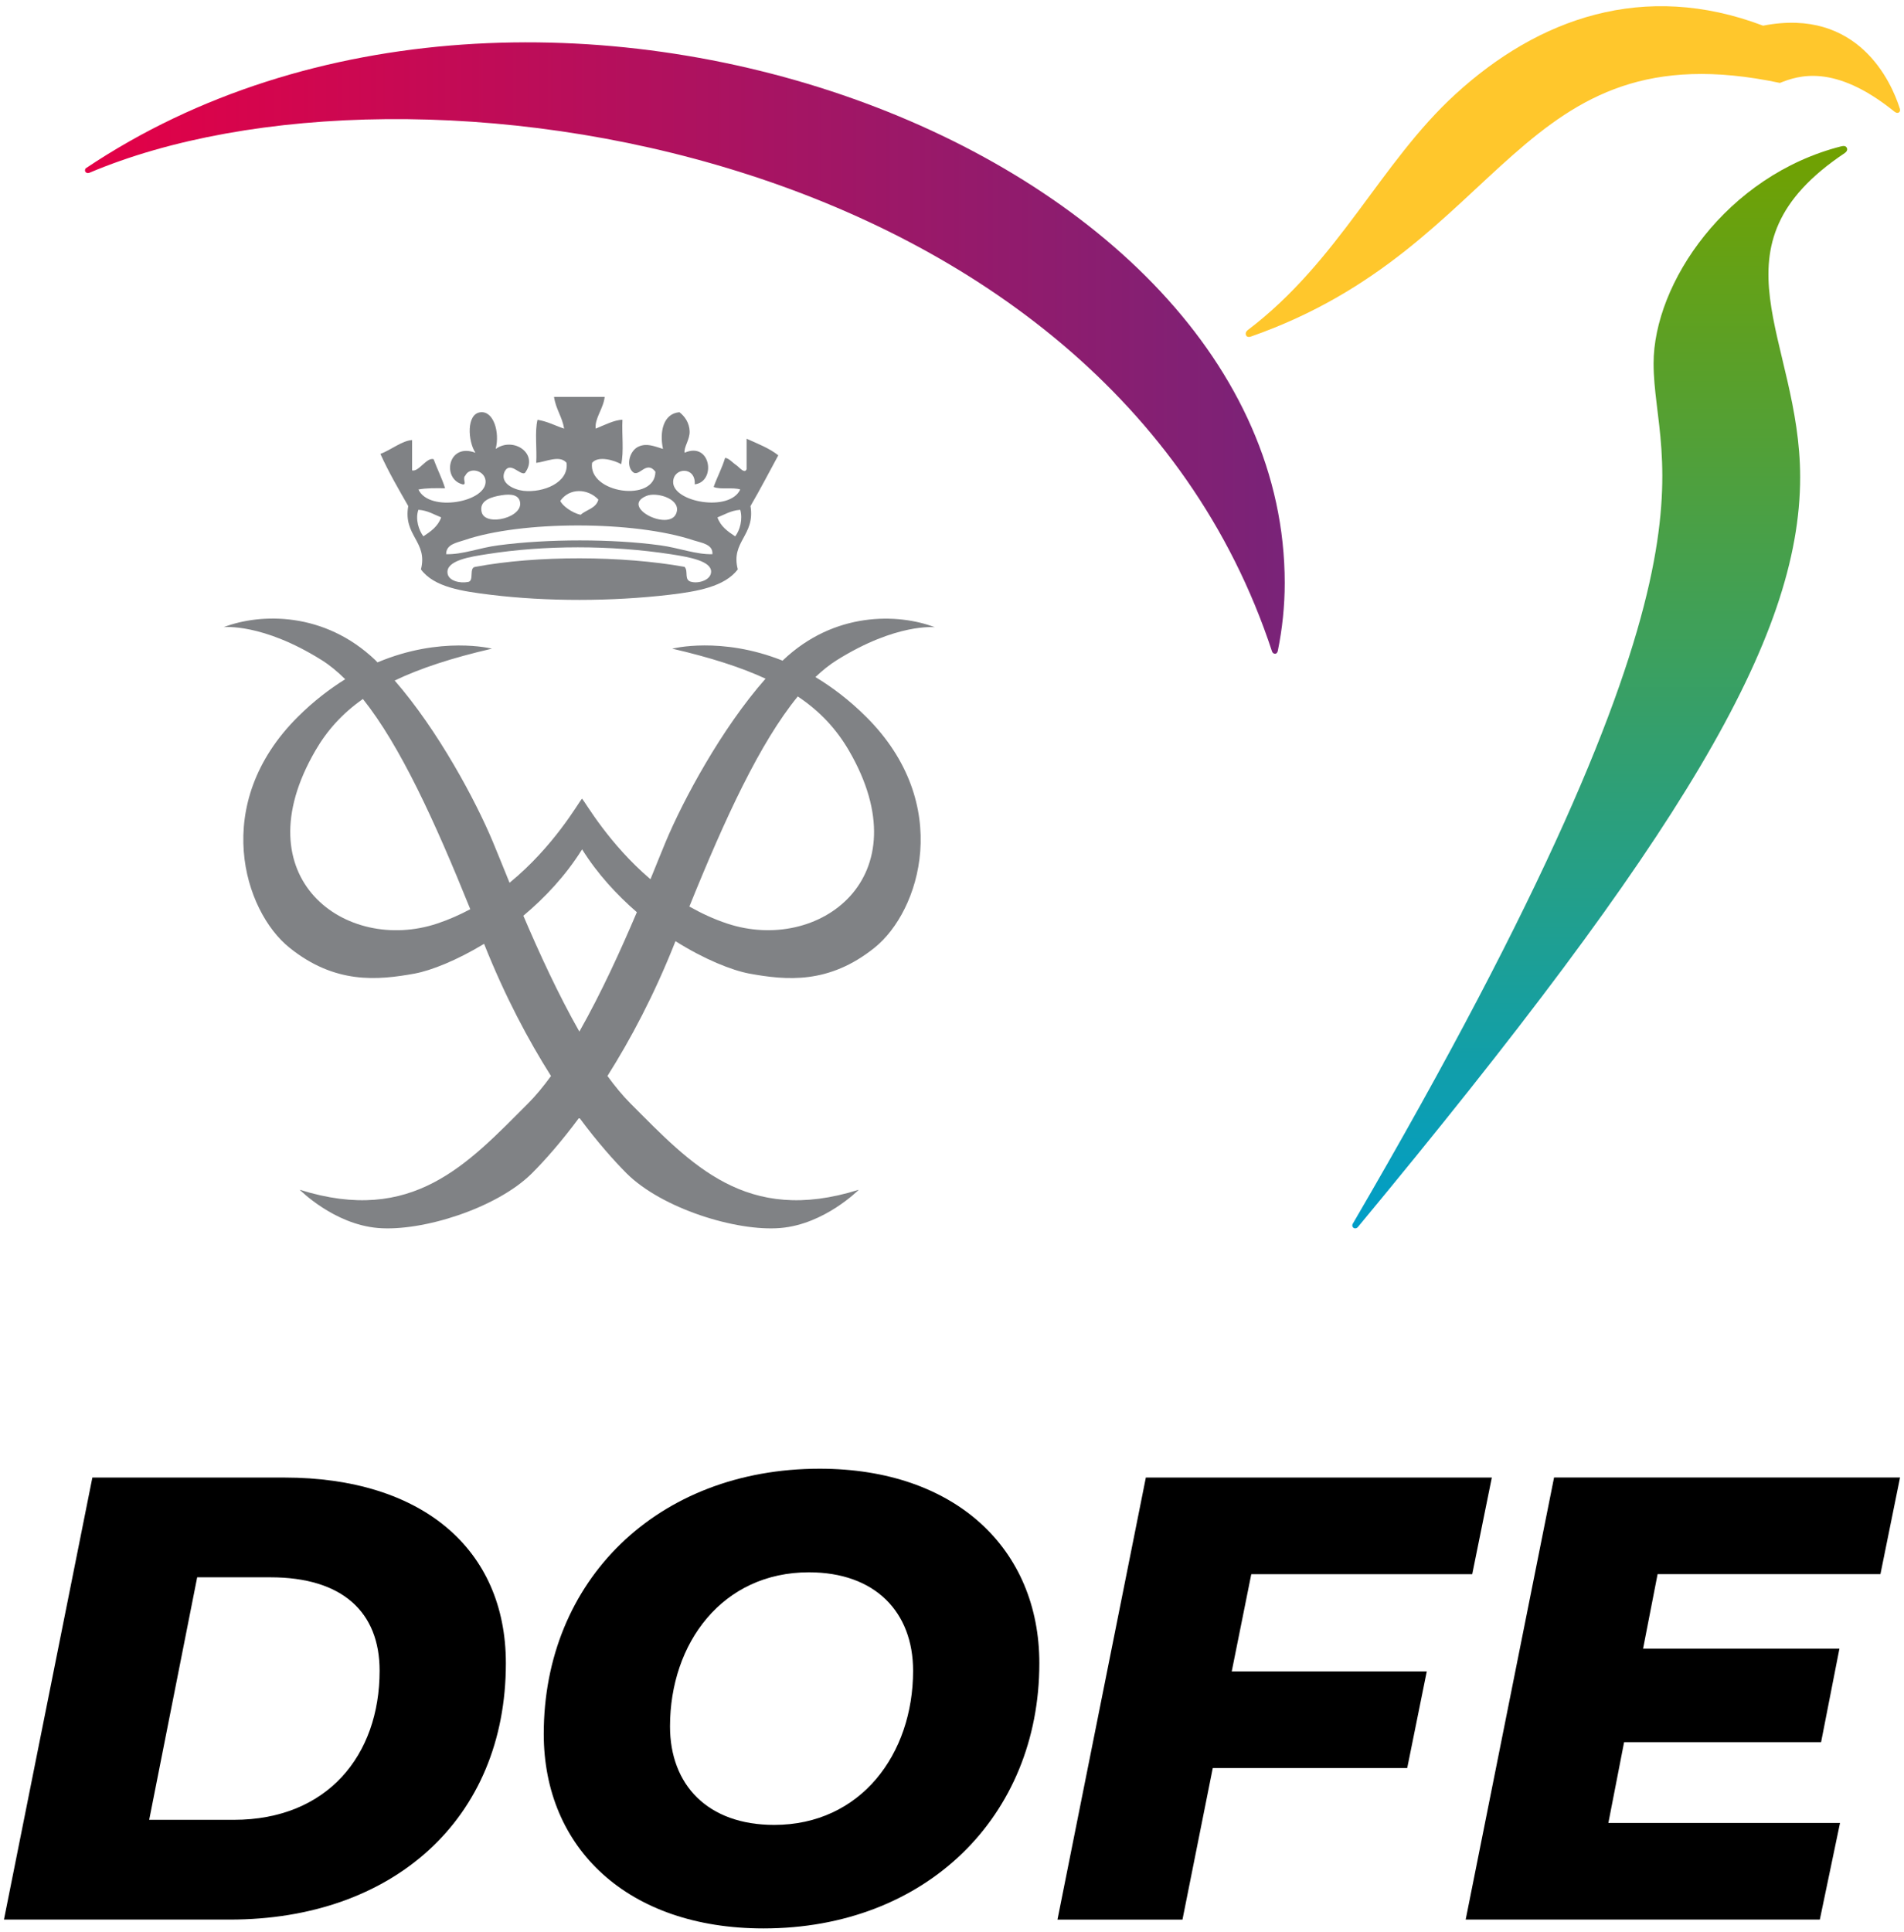
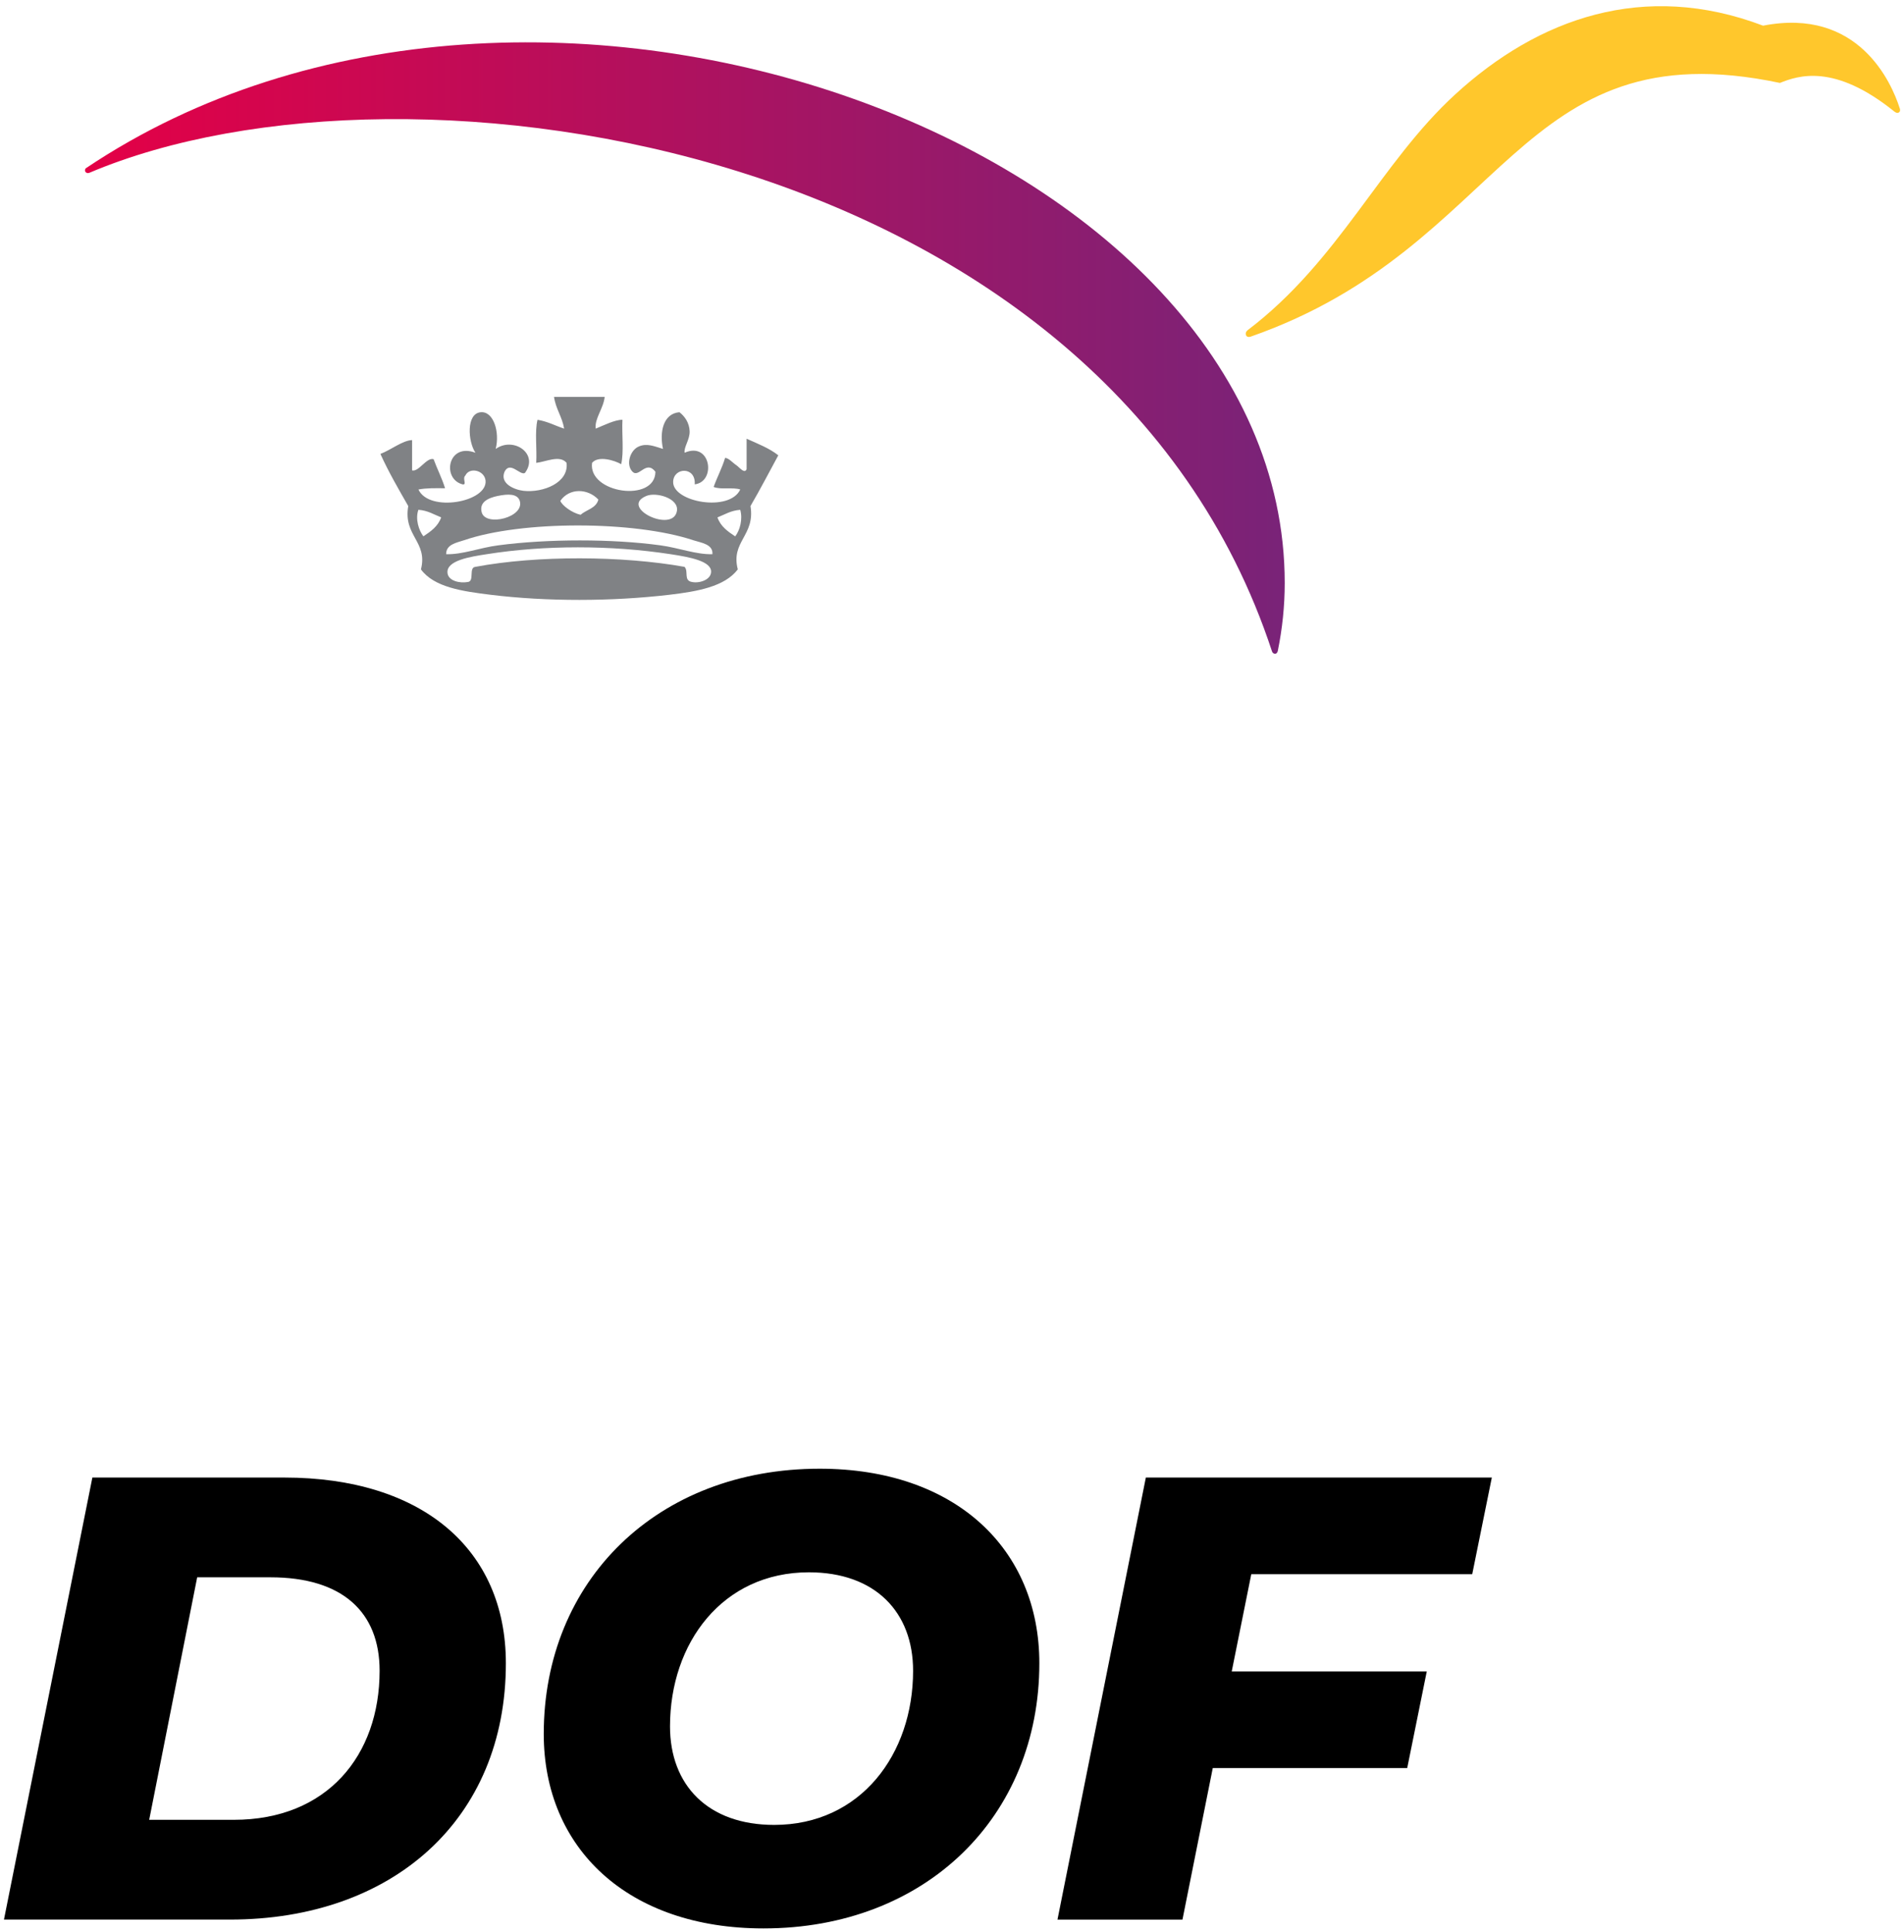
<svg xmlns="http://www.w3.org/2000/svg" id="Art" viewBox="0 0 480 487">
  <defs>
    <style>.cls-1{fill:#ffc72c;}.cls-2{fill:url(#Nepojmenovaný_přechod_15);}.cls-3{fill:url(#Nepojmenovaný_přechod_14);}.cls-4{fill:#808285;}</style>
    <linearGradient id="Nepojmenovaný_přechod_15" x1="21.43" y1="87.72" x2="323.88" y2="87.72" gradientUnits="userSpaceOnUse">
      <stop offset="0" stop-color="#e40046" />
      <stop offset="1" stop-color="#792378" />
    </linearGradient>
    <linearGradient id="Nepojmenovaný_přechod_14" x1="403.29" y1="309.58" x2="403.29" y2="36.79" gradientUnits="userSpaceOnUse">
      <stop offset="0" stop-color="#009ec8" />
      <stop offset="1" stop-color="#71a100" />
    </linearGradient>
  </defs>
  <path class="cls-4" d="M95.9,114.4c2.1,4.63,4.57,8.86,7.02,13.14-1.31,7.54,4.99,8.94,3.2,15.96,3.32,4.53,10.52,5.53,17.56,6.4,14.24,1.74,30.52,1.7,45.07,0,7-.83,13.93-2.02,17.25-6.4-1.84-7.06,4.43-8.5,3.2-15.96,2.43-4.17,4.7-8.53,7.01-12.79-2.26-1.79-5.18-2.92-7.99-4.18v7.67c-.51,1.27-1.8-.44-2.52-.95-1.05-.68-1.88-1.79-2.9-1.9-.78,2.61-2,4.83-2.89,7.33,1.72.74,4.88.03,6.71.64-2.69,5.79-17.03,3.19-16.92-1.92.08-3.7,5.75-3.95,5.44.63,5.47-.66,4.08-10.88-2.55-7.97-.23-1.44,1.35-3.32,1.27-5.43-.09-2.12-1.23-3.75-2.57-4.78-4.06.33-5.08,4.92-4.15,9.25-2.25-.69-4.06-1.48-6.06-.63-2.26.91-3.37,4.62-1.62,6.38,1.63,1.64,3.42-3.07,5.77,0-.04,7.86-17.01,5.46-15.97-2.24,1.57-1.9,5.72-.61,7.34.34.72-3.12.13-7.57.32-11.19-1.82-.05-4.74,1.4-6.74,2.23-.34-2.52,1.96-5.08,2.26-8h-12.77c.45,3.08,2.06,5,2.55,8-2.23-.73-4.16-1.82-6.71-2.23-.74,2.97-.11,7.34-.33,10.85,2.33-.22,5.94-2.09,7.65,0,.62,5-5.89,7.59-10.86,7.05-2.35-.28-6.01-1.83-4.78-4.8,1.4-2.81,3.9.98,5.13.31,3.63-4.81-2.85-9.28-7.36-6.06,1.09-4.29-.56-9.61-3.82-9.25-3.63.37-3.19,7.35-1.28,10.21-6.96-2.66-8.57,6.61-3.22,7.97,1.16.16-.16-1.48.67-2.23,1.05-2.23,4.84-1.33,5.1,1.28.51,5.4-14.21,8.11-16.92,2.24,1.95-.39,4.31-.35,6.71-.32-.8-2.61-1.99-4.83-2.89-7.33-1.78-.51-3.74,3.27-5.42,2.83v-7.64c-2.45.11-5.35,2.5-7.99,3.49ZM186.61,128.48c.69,2.38-.09,5.2-1.27,6.7-1.85-1.23-3.67-2.49-4.47-4.78,1.84-.72,3.36-1.74,5.74-1.91ZM174.48,146.68c-2.24-.34-.82-2.71-1.91-3.82-15.62-2.8-37.13-2.93-52.72,0-1.76.16-.16,3.66-1.93,3.82-1.94.36-4.86-.24-5.1-2.23-.42-3.25,5.96-4.17,9.89-4.78,14.55-2.31,31.3-2.31,46.34,0,4.99.75,10.31,1.78,10.22,4.46-.07,2.02-2.97,2.93-4.79,2.55ZM163,124.97c2.46-1,8.2.61,7.65,3.82-.98,5.72-14.75-.95-7.65-3.82ZM150.85,125.91c-.57,2.22-3.04,2.54-4.49,3.83-2.16-.48-4.66-2.34-5.1-3.51,2.29-3.31,6.93-3.16,9.59-.32ZM125.6,124.97c2.33-.48,4.84-.62,5.43,1.26,1.29,4.17-8.62,6.59-9.59,2.89-.63-2.42,1.31-3.58,4.16-4.16ZM116.97,136.16c14.47-4.99,42.92-4.96,57.83,0,2.07.66,4.99,1,4.8,3.51-4.11.12-8.45-1.6-13.1-2.23-12.12-1.66-28.42-1.66-40.91,0-4.72.61-8.96,2.35-13.11,2.23-.06-2.49,2.69-2.9,4.48-3.51ZM105.48,128.48c2.38.17,3.91,1.2,5.74,1.91-.81,2.3-2.64,3.55-4.48,4.78-1.12-1.44-2.11-4.31-1.26-6.7Z" />
-   <path class="cls-4" d="M197.43,166.39s-.08.09-.12.12c-15.55-6.21-27.84-3.03-27.84-3.03,9.61,2.22,17.3,4.69,23.53,7.56-11.07,12.53-20.77,30.58-25.17,41.1-.95,2.27-2.26,5.55-3.85,9.45-10.54-8.98-16.3-19.25-17.25-20.32-.97,1.1-7.05,12.03-18.27,21.21-1.75-4.28-3.19-7.9-4.22-10.34-4.33-10.39-13.84-28.12-24.74-40.63,6.41-3.07,14.38-5.69,24.51-8.03,0,0-12.83-3.29-28.85,3.46-.18-.17-.35-.39-.53-.56-12.88-12.29-28.99-11.86-38.24-8.32,0,0,9.7-1.1,24.7,8.3,2.03,1.27,4,2.9,5.94,4.82-3.93,2.45-7.95,5.51-11.94,9.48-22.08,21.95-13.59,49.01-2.1,58.19,11.47,9.22,22.17,8.22,31.58,6.51,4.16-.78,10.58-3.32,17.47-7.49,5.29,13.29,11.17,24.3,16.87,33.31-1.91,2.63-3.85,4.98-5.8,6.93-15.22,15.23-29.09,30.69-57.54,21.74,0,0,8.59,8.72,19.77,9.64,11.16.92,29.9-4.99,38.72-13.75,3.27-3.26,7.42-7.94,11.97-14.07,4.55,6.13,8.71,10.81,11.96,14.07,8.81,8.77,27.54,14.67,38.73,13.75,11.17-.92,19.77-9.64,19.77-9.64-28.44,8.95-42.32-6.51-57.54-21.74-1.95-1.96-3.9-4.31-5.81-6.94,5.79-9.16,11.77-20.35,17.13-33.92,0-.02.01-.04.02-.05,7.31,4.6,14.21,7.34,18.61,8.17,9.38,1.71,20.07,2.71,31.56-6.51,11.48-9.18,19.98-36.23-2.09-58.19-4.28-4.26-8.6-7.51-12.8-10.03,1.76-1.68,3.56-3.11,5.39-4.26,15.02-9.4,24.71-8.3,24.71-8.3-9.28-3.53-25.38-3.97-38.27,8.32ZM79.52,189.15c2.94-5.06,6.75-9.32,11.97-12.99,9.46,11.87,18.13,30.83,27.07,52.98-2.62,1.4-5.4,2.64-8.38,3.63-23.02,7.63-49.36-11.49-30.66-43.61ZM146.05,259.97c-5.34-9.39-10.2-20.01-14.11-29.18,5.39-4.52,10.61-10.03,14.81-16.73,3.94,6.28,8.77,11.47,13.8,15.84-3.97,9.36-8.98,20.38-14.49,30.08ZM214.01,189.15c18.69,32.12-7.67,51.24-30.69,43.61-3.43-1.14-6.58-2.62-9.53-4.29,9.01-22.28,17.76-41.24,27.33-52.95,5.7,3.82,9.76,8.27,12.89,13.63Z" />
  <path class="cls-2" d="M21.68,42.39c-.32.22-.32.73-.11.96.23.25.54.37.98.19,80.87-34.24,256.24-6.76,298.12,120.62.15.46.48.6.82.6.32,0,.57-.35.65-.74,1.14-5.6,1.74-11.3,1.74-17.09,0-110.15-189.12-180.38-302.2-104.55Z" />
-   <path class="cls-3" d="M464.21,36.87c-28.96,7.34-47.34,34.53-47.34,54.73,0,26.88,22.42,48.49-75.82,216.79-.26.44-.11.86.18,1.07.28.2.77.17,1.1-.22,81.33-98.12,111.49-148.23,111.49-188.98,0-35.06-24.04-58.12,11.25-81.69.49-.33.78-.85.5-1.34-.28-.5-.79-.5-1.34-.35Z" />
  <path class="cls-1" d="M478.91,27.26c-2.04-6.41-10.39-25.49-34.44-20.79-30.04-11.39-56.65-1.87-77.59,17.3-18.95,17.35-29.26,41.93-52.33,59.43-.43.33-.66.88-.37,1.38.21.37.71.41,1.12.26,64.84-22.66,66.81-78.01,133.42-63.94,4.61-1.85,13.69-4.97,28.77,7.15.4.32.77.53,1.2.3.3-.17.42-.51.24-1.09Z" />
  <path d="M23.29,372.38h48.38c34.69,0,55.86,17.99,55.86,46.79,0,39.47-28.64,64.61-69.55,64.61H1l22.29-111.41ZM58.94,458.64c23.55,0,36.76-16.24,36.76-37.57,0-14.8-9.39-23.55-27.53-23.55h-18.46l-12.1,61.12h21.33Z" />
  <path d="M137.08,437c0-38.68,28.65-66.85,69.55-66.85,34.22,0,55.39,20.22,55.39,49.02,0,38.67-28.65,66.84-69.55,66.84-34.22,0-55.39-20.21-55.39-49.01ZM230.19,421.08c0-14.8-9.55-24.82-26.26-24.82-21.81,0-35.02,17.83-35.02,38.83,0,14.8,9.55,24.83,26.26,24.83,21.81,0,35.02-17.83,35.02-38.84Z" />
  <path d="M315.45,396.73l-4.93,24.51h49.17l-4.93,24.35h-49.02l-7.64,38.2h-31.51l22.28-111.41h87.22l-4.94,24.35h-55.7Z" />
-   <path d="M417.88,396.73l-3.66,18.78h49.5l-4.62,23.55h-49.66l-3.97,20.37h58.4l-5.09,24.35h-89.28l22.28-111.41h87.22l-4.94,24.35h-56.18Z" />
</svg>